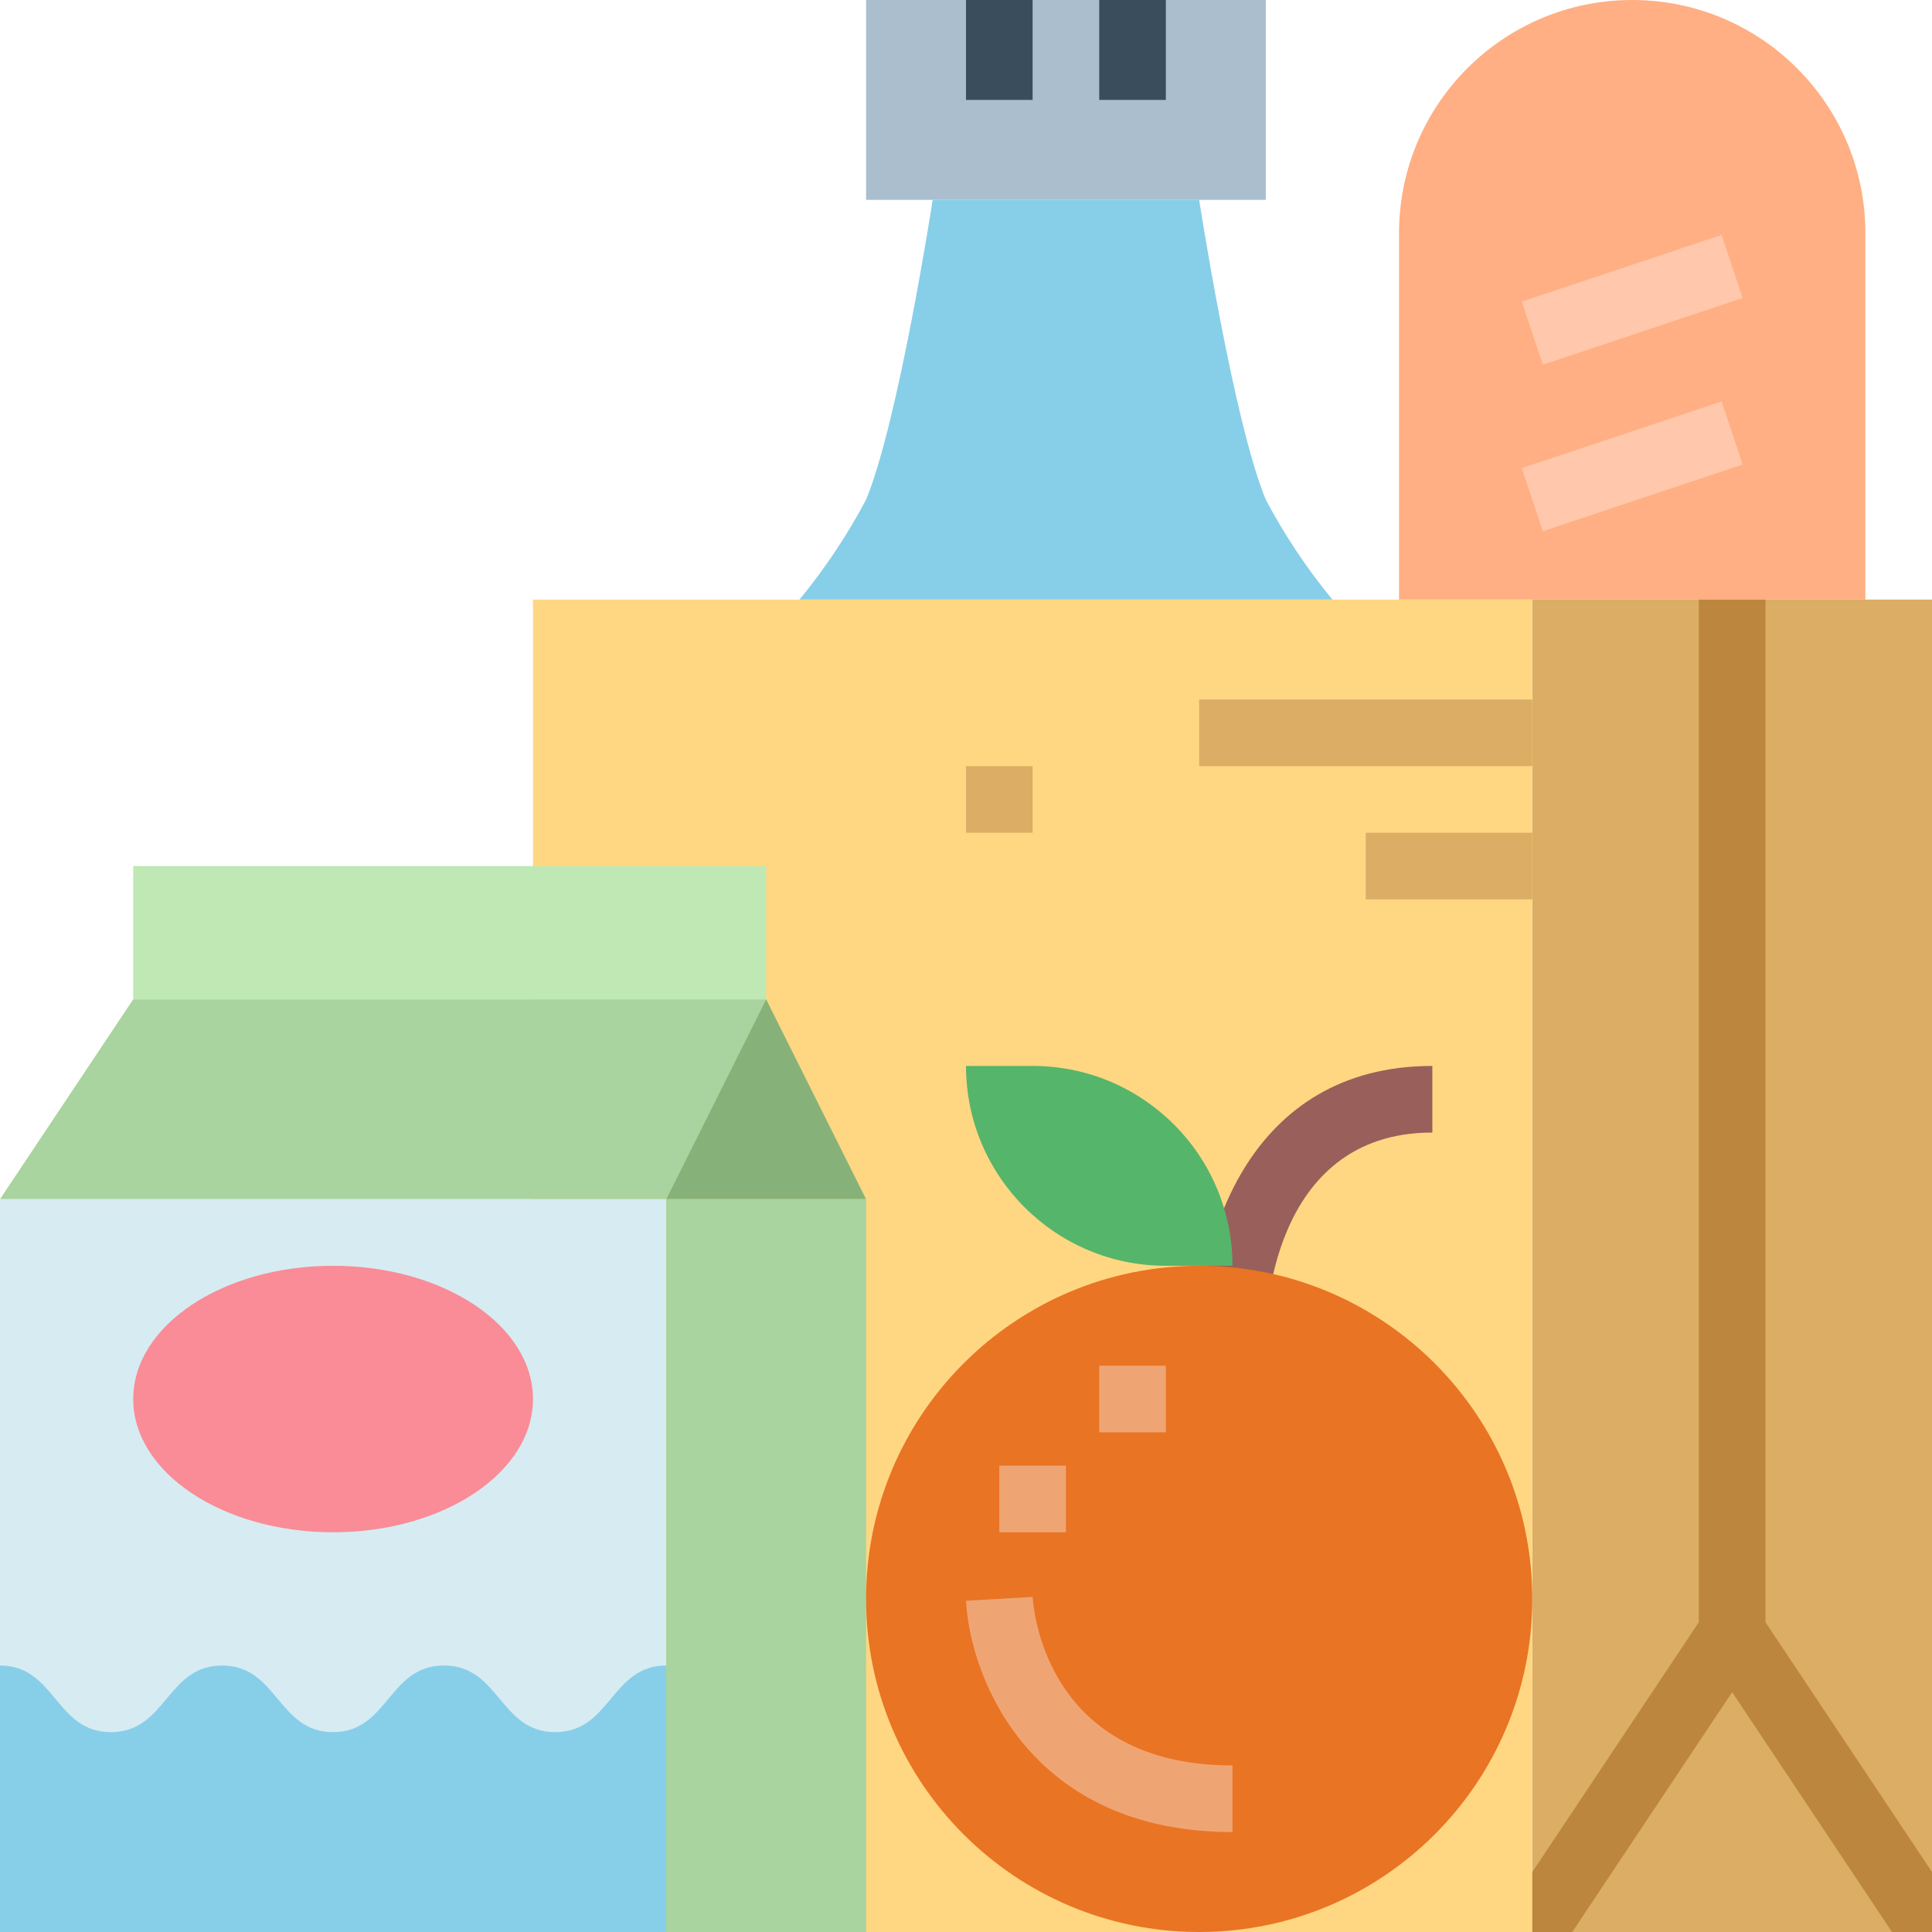
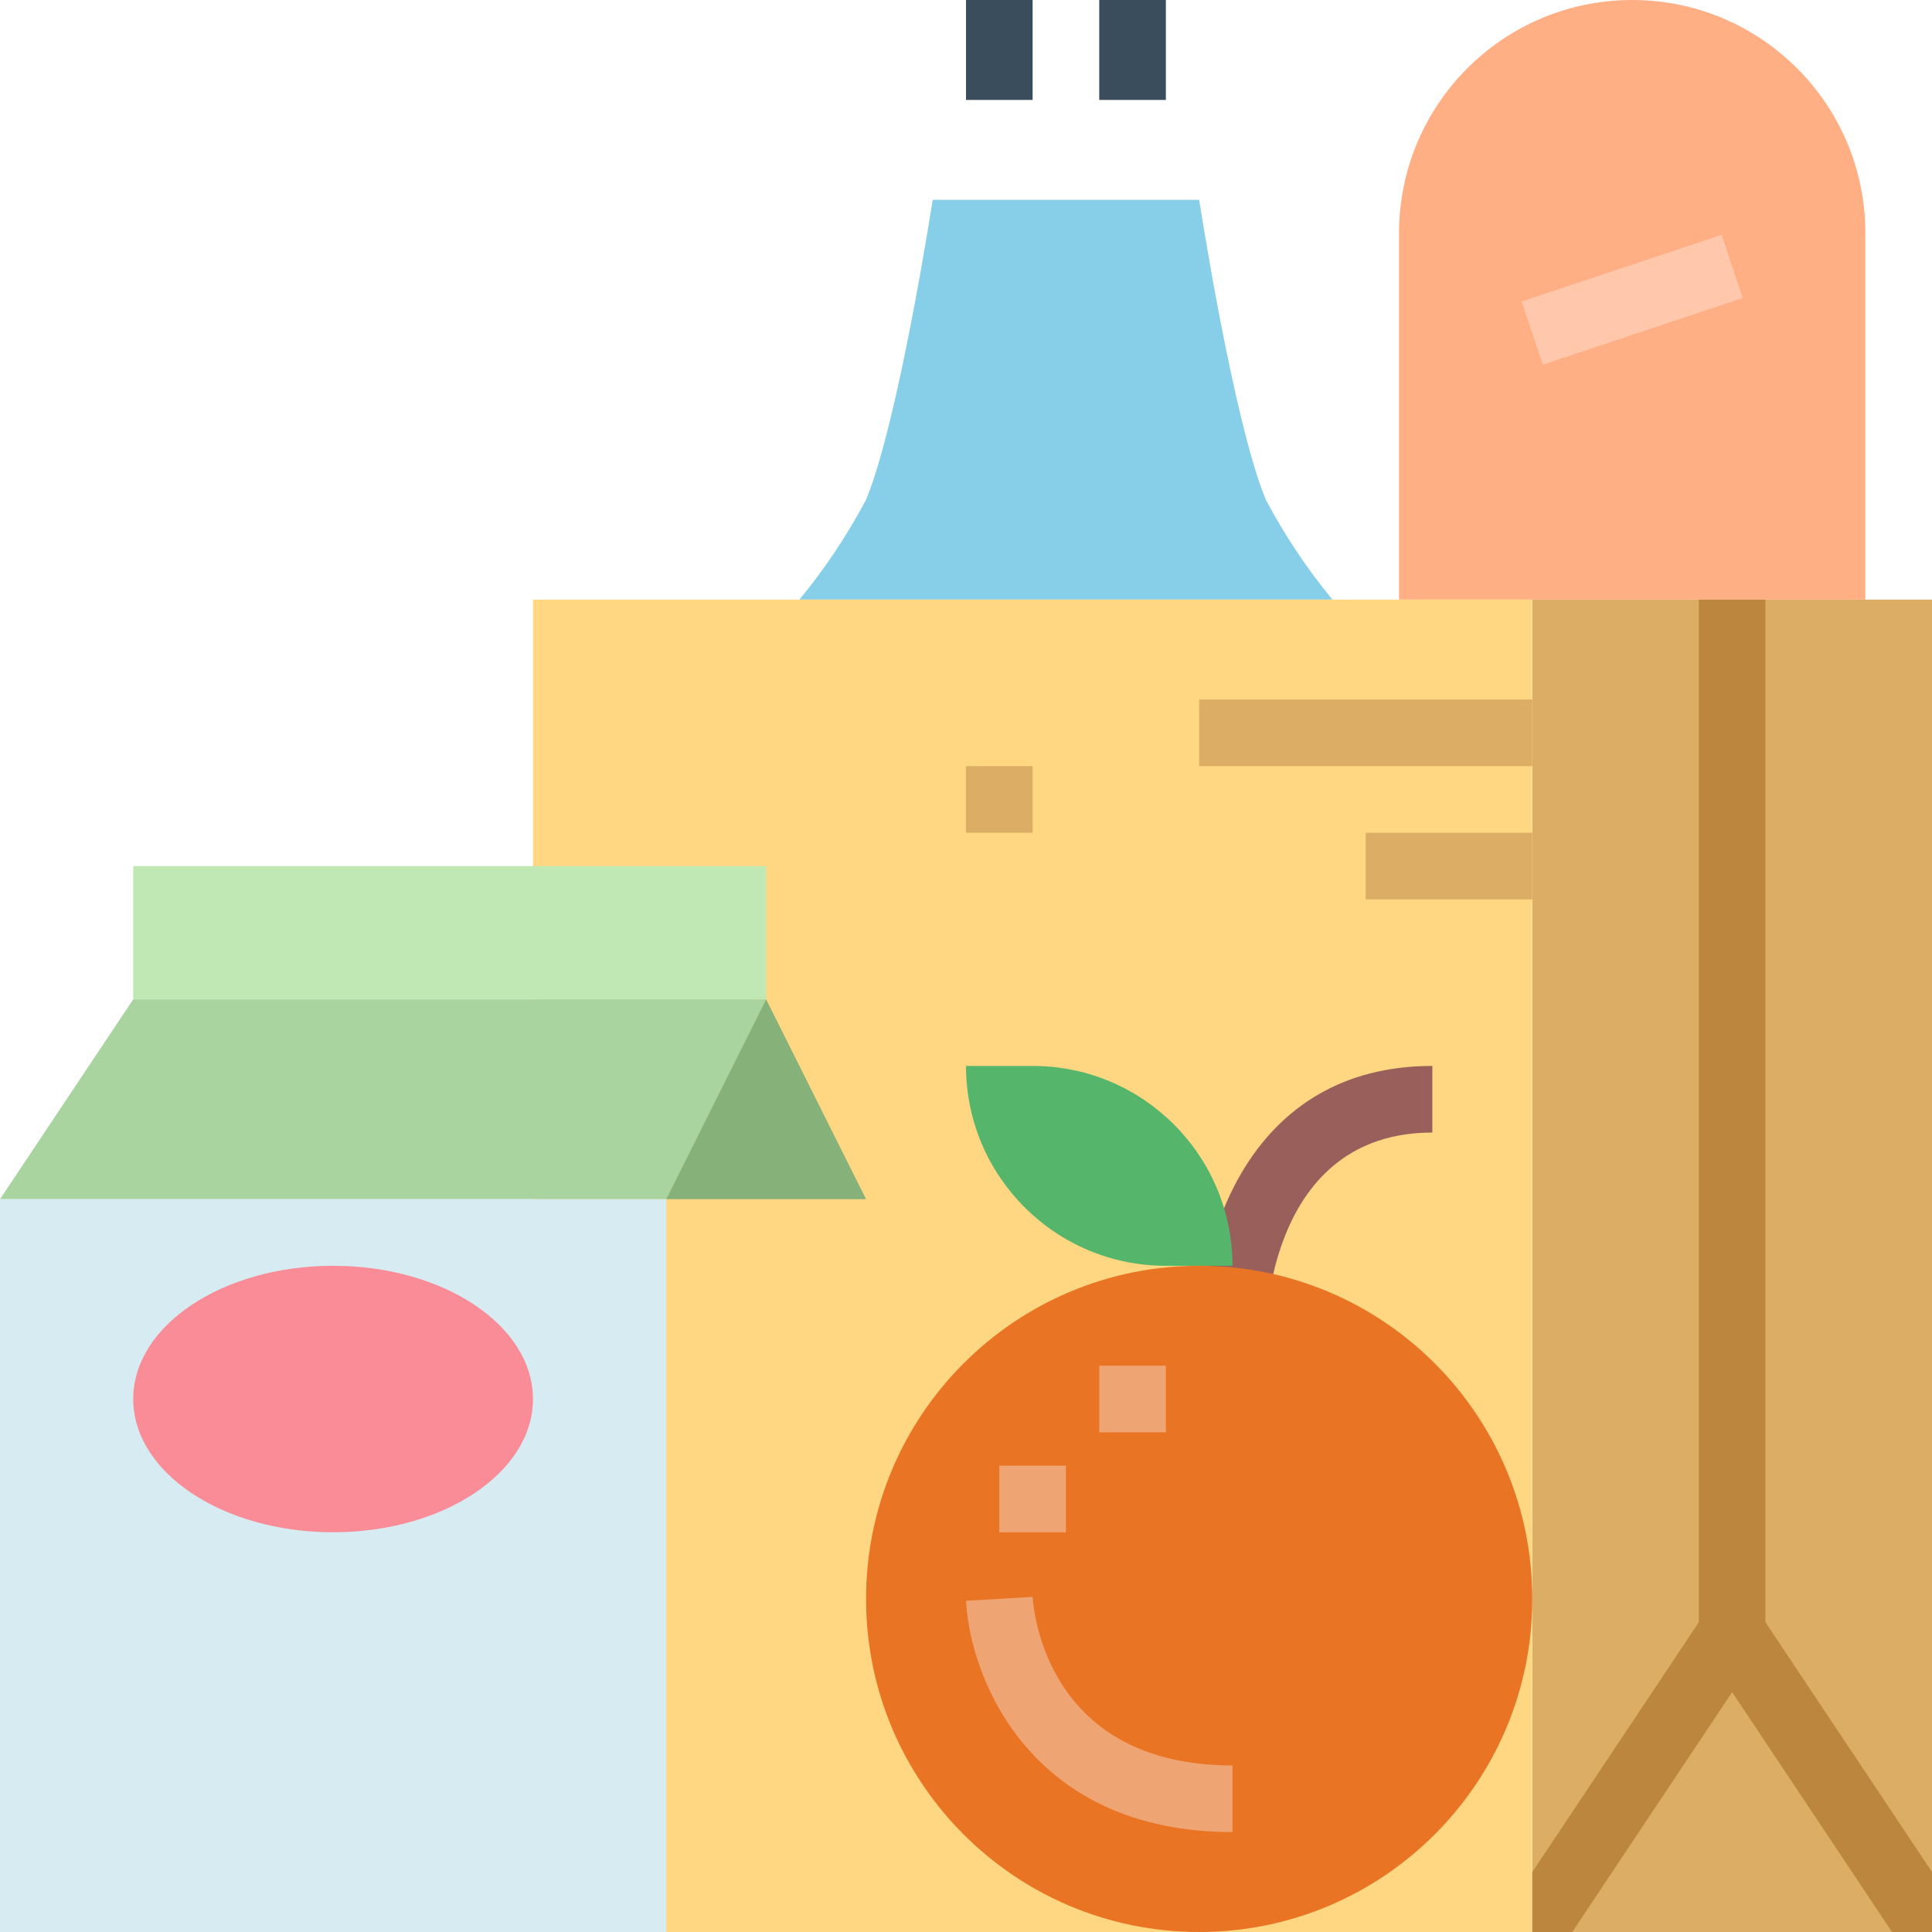
<svg xmlns="http://www.w3.org/2000/svg" height="464pt" viewBox="0 0 464 464" width="464pt">
  <path d="m368 144h96v320h-96zm0 0" fill="#dbad65" />
  <path d="m392 0c30.93 0 56 25.07 56 56v88h-112v-88c0-30.93 25.07-56 56-56zm0 0" fill="#ffaf83" />
  <path d="m365.469 72.414 48-16.016 5.062 15.172-48 16.016zm0 0" fill="#ffc7ab" />
-   <path d="m365.477 112.414 47.996-16.016 5.062 15.168-48 16.02zm0 0" fill="#ffc7ab" />
-   <path d="m208 0h96v48h-96zm0 0" fill="#aabece" />
  <path d="m232 0h16v24h-16zm0 0" fill="#394d5c" />
  <path d="m264 0h16v24h-16zm0 0" fill="#394d5c" />
  <path d="m320 144c-6.129-7.441-11.488-15.48-16-24-7.809-18.84-16-72-16-72h-64s-8.191 53.16-16 72c-4.512 8.52-9.871 16.559-16 24zm0 0" fill="#87cee9" />
  <path d="m128 144h240v320h-240zm0 0" fill="#ffd782" />
  <g fill="#dbad65">
    <path d="m288 168h80v16h-80zm0 0" />
    <path d="m328 200h40v16h-40zm0 0" />
    <path d="m232 184h16v16h-16zm0 0" />
  </g>
  <path d="m160 288h-160l32-48h152zm0 0" fill="#a9d39f" />
  <path d="m208 288h-48l24-48zm0 0" fill="#86b279" />
  <path d="m32 208h152v32h-152zm0 0" fill="#bfe8b5" />
  <path d="m0 288h160v176h-160zm0 0" fill="#d7ebf2" />
-   <path d="m160.062 400c-13.359 0-13.359 16-26.719 16s-13.344-16-26.711-16c-13.367 0-13.336 16-26.633 16s-13.336-16-26.664-16c-13.328 0-13.336 16-26.703 16-13.367 0-13.312-16-26.633-16v64h160.062zm0 0" fill="#87cee9" />
-   <path d="m160 288h48v176h-48zm0 0" fill="#a9d39f" />
  <path d="m128 336c0-17.672-21.492-32-48-32s-48 14.328-48 32 21.492 32 48 32 48-14.328 48-32zm0 0" fill="#f98c96" />
  <path d="m304 320h-16c0-22.137 11.703-64 56-64v16c-39.328 0-40 46.039-40 48zm0 0" fill="#995f5b" />
  <path d="m232 256h16c26.508 0 48 21.492 48 48h-16c-26.508 0-48-21.492-48-48zm0 0" fill="#55b56a" />
  <path d="m464 449.602v14.398h-9.602l-38.398-57.602-38.398 57.602h-9.602v-14.398l40-60v-245.602h16v245.602zm0 0" fill="#bc863f" />
  <path d="m368 384c0 44.184-35.816 80-80 80s-80-35.816-80-80 35.816-80 80-80 80 35.816 80 80zm0 0" fill="#e97424" />
  <path d="m296 440c-48.168 0-62.922-36.344-64-55.551l16-.93c.266 4.145 3.887 40.48 48 40.48zm0 0" fill="#efa573" />
  <path d="m240 352h16v16h-16zm0 0" fill="#efa573" />
  <path d="m264 328h16v16h-16zm0 0" fill="#efa573" />
</svg>